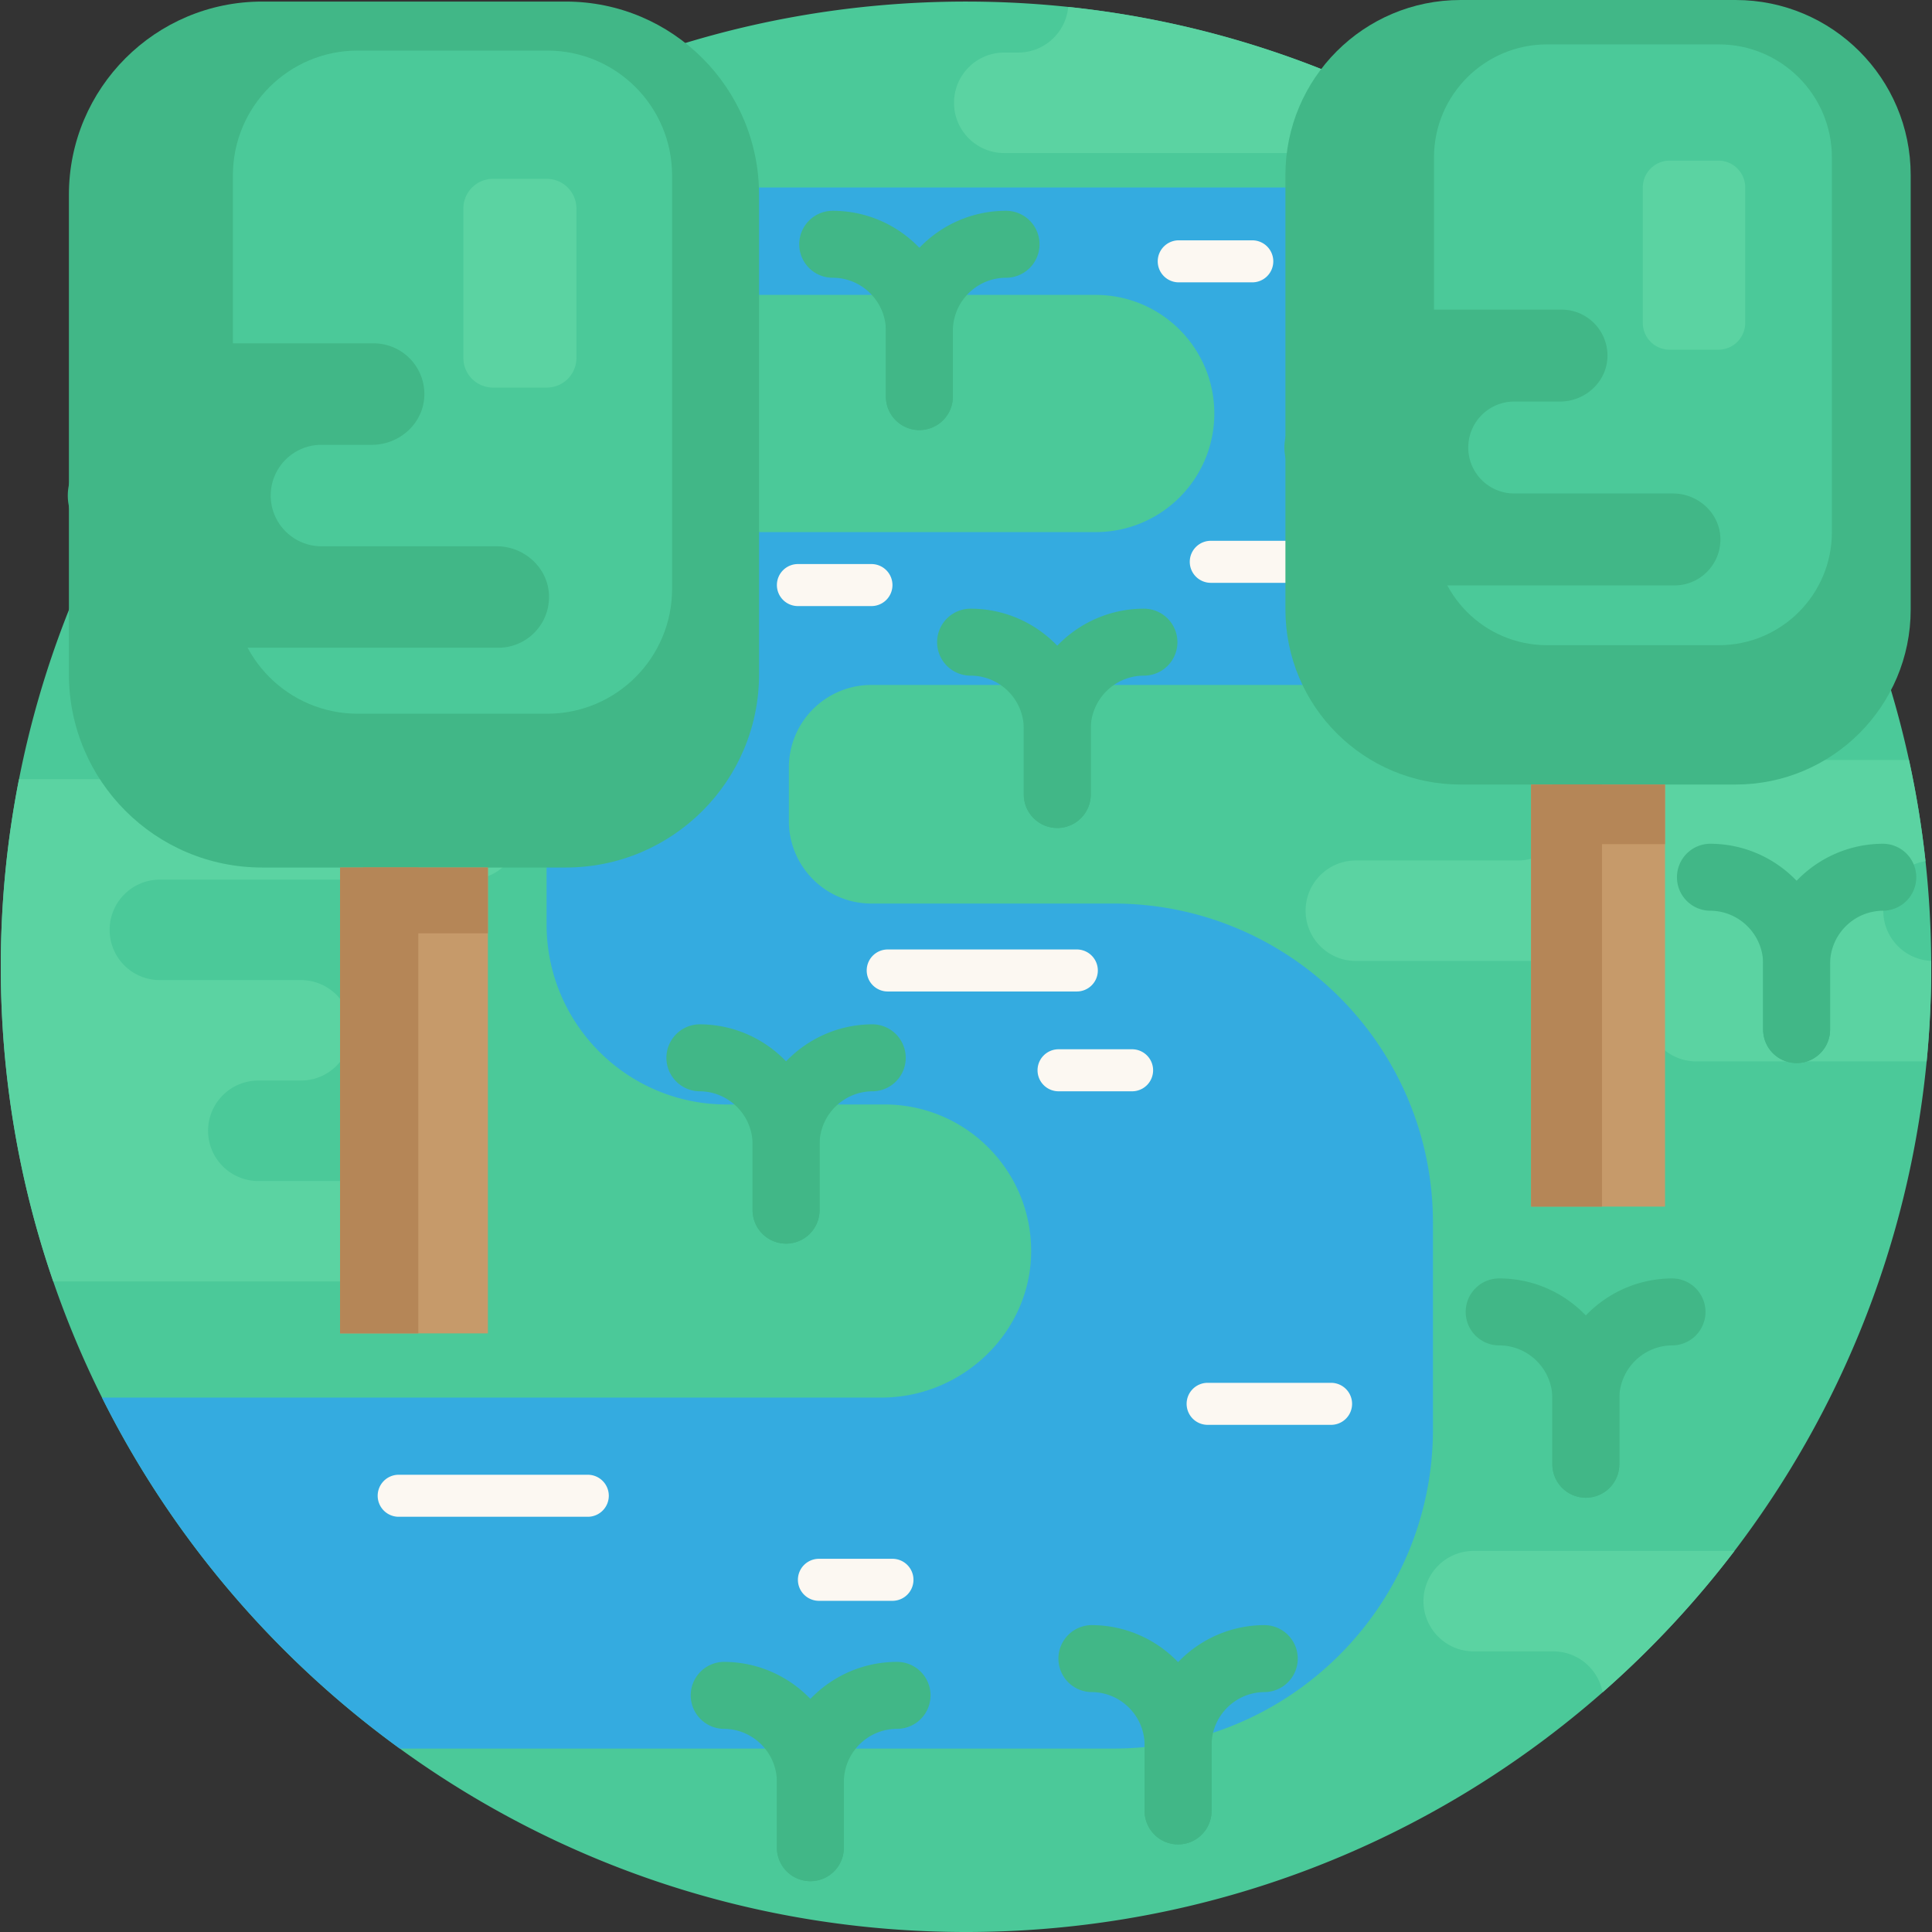
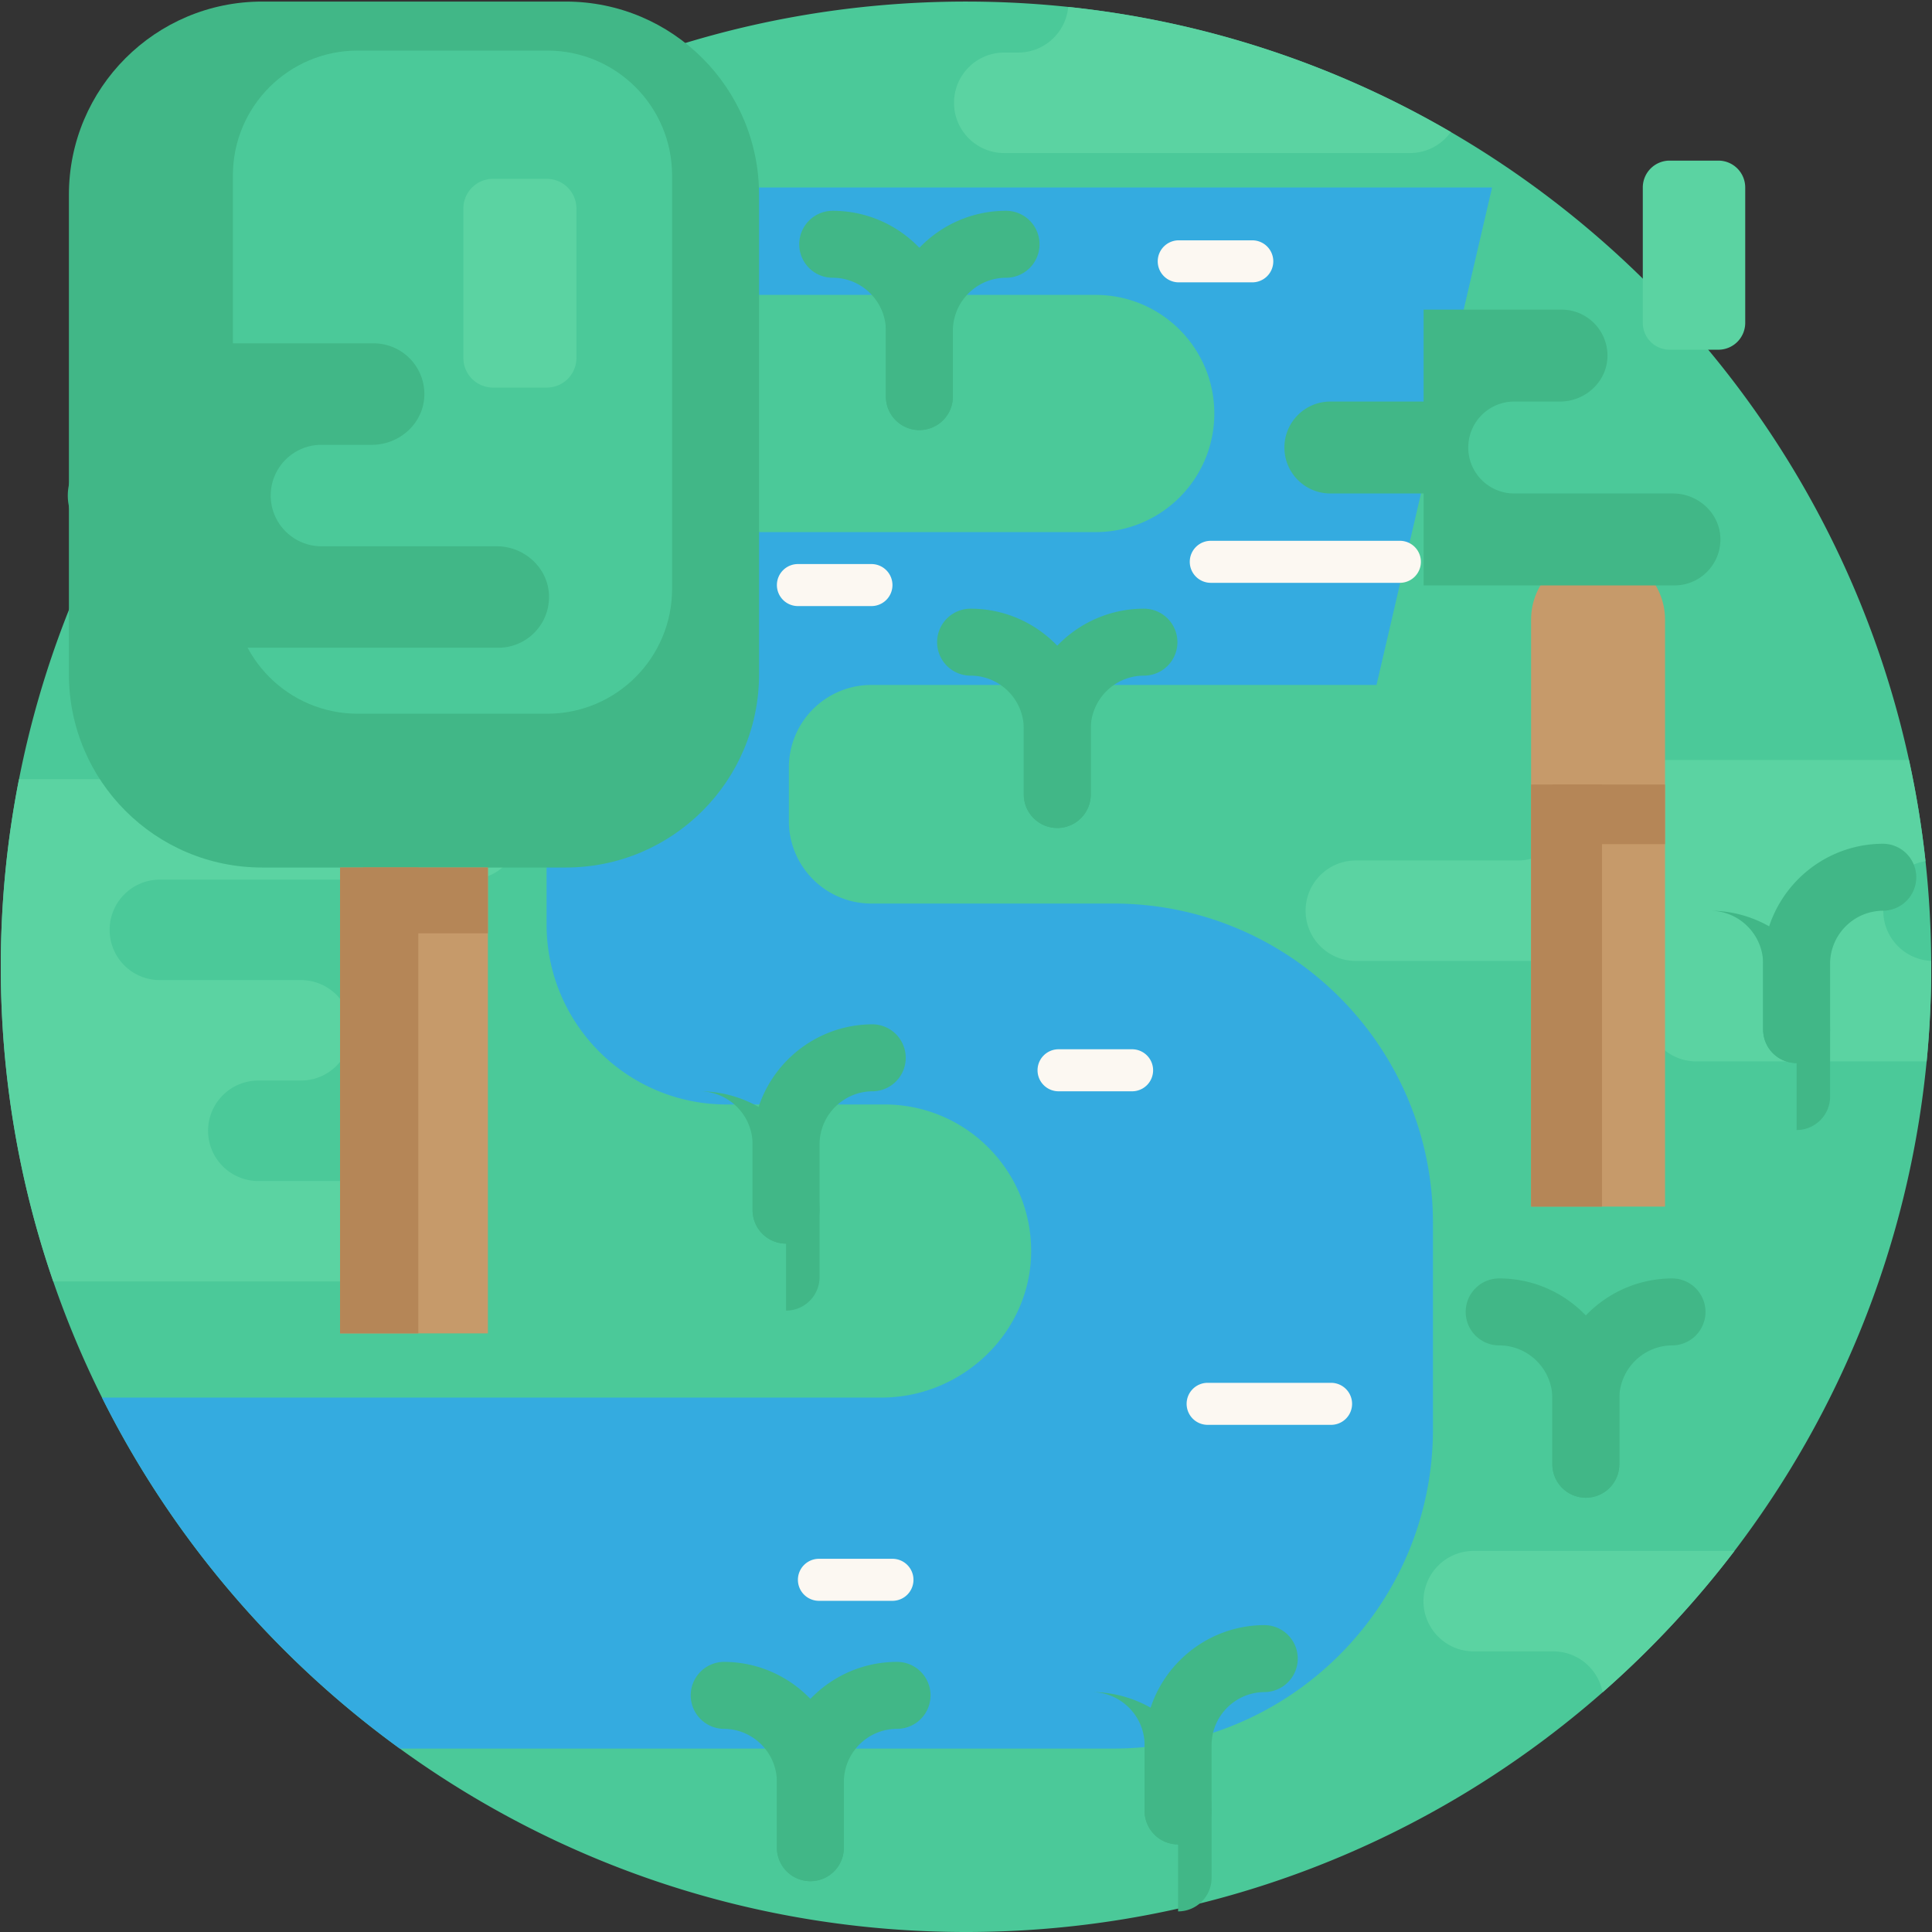
<svg xmlns="http://www.w3.org/2000/svg" xmlns:xlink="http://www.w3.org/1999/xlink" viewBox="0 0 512 512">
  <rect x="0" y="0" width="512" height="512" fill="#333333" stroke="none" />
  <path d="M511.792 256.208a258.4 258.4 0 0 1-1.211 25.078c-4.719 48.475-22.969 92.994-50.929 129.723a257.66 257.66 0 0 1-34.944 37.471C379.678 488.029 320.648 512 256 512c-56.065 0-107.903-18.031-150.051-48.611-33.222-24.107-60.419-56.003-78.92-93.014a253.433 253.433 0 0 1-12.915-30.768C5.104 313.464.207 285.41.207 256.208c0-17.008 1.66-33.639 4.834-49.718C28.178 89.014 131.748.416 256 .416c9.146 0 18.187.48 27.083 1.42a253.929 253.929 0 0 1 101.398 33.149c60.973 35.477 105.94 95.447 121.423 166.432a254.3 254.3 0 0 1 4.375 26.801 256.72 256.72 0 0 1 1.503 26.425l.01 1.565z" fill="#4bc999" />
  <path d="M511.792 256.208a258.4 258.4 0 0 1-1.211 25.078h-61.035a13.314 13.314 0 0 1-9.417-3.894 13.316 13.316 0 0 1-3.894-9.417c0-7.35-5.962-13.312-13.312-13.312h-63.614a13.273 13.273 0 0 1-9.407-3.894 13.28 13.28 0 0 1-3.905-9.417c0-7.35 5.962-13.312 13.312-13.312h42.9c3.675 0 7.006-1.493 9.417-3.894a13.316 13.316 0 0 0 3.894-9.417c0-7.35 5.962-13.312 13.312-13.312h77.072a254.3 254.3 0 0 1 4.375 26.801c-6.348 1.002-11.192 6.504-11.192 13.134 0 7.141 5.638 12.978 12.696 13.291l.009 1.565zM384.481 34.984c-2.412 3.372-6.358 5.575-10.827 5.575H266.138a13.26 13.26 0 0 1-9.417-3.905 13.25 13.25 0 0 1-3.894-9.417 13.31 13.31 0 0 1 13.312-13.312h3.696c3.675 0 7.006-1.493 9.407-3.894a13.219 13.219 0 0 0 3.842-8.196 253.966 253.966 0 0 1 101.397 33.149zM137.772 219.802c0 3.675-1.493 7.006-3.905 9.417a13.273 13.273 0 0 1-9.407 3.894H42.366c-7.35 0-13.312 5.962-13.312 13.312 0 3.675 1.493 7.006 3.894 9.417a13.316 13.316 0 0 0 9.417 3.894h37.387c7.35 0 13.312 5.962 13.312 13.312 0 3.675-1.493 7.006-3.905 9.417a13.273 13.273 0 0 1-9.407 3.894H68.457c-7.35 0-13.312 5.962-13.312 13.312 0 3.675 1.493 7.006 3.905 9.417a13.273 13.273 0 0 0 9.407 3.894h40.467c7.35 0 13.312 5.962 13.312 13.312 0 3.675-1.493 7.006-3.905 9.417a13.273 13.273 0 0 1-9.407 3.894h-94.81C5.104 313.462.207 285.408.207 256.206c0-17.008 1.66-33.639 4.834-49.718H124.46a13.32 13.32 0 0 1 13.312 13.314z" fill="#5bd3a2" />
  <path d="M379.751 324.114v54.614c0 46.758-37.904 84.662-84.662 84.662h-189.14c-33.222-24.107-60.419-56.003-78.92-93.014H233.59c21.824 0 40.133-17.861 39.67-39.68-.22-10.388-4.519-19.775-11.371-26.617a38.7 38.7 0 0 0-27.469-11.38h-41.846c-26.352 0-47.724-21.361-47.724-47.724v-56.233c0-26.362 21.372-47.734 47.724-47.734h97.812c17.353 0 31.421-14.068 31.421-31.421 0-17.359-14.072-31.431-31.431-31.431h-133.07V49.685h238.106L364.79 181.517H230.932c-12.08 0-21.873 9.793-21.873 21.873v14.189c0 12.08 9.793 21.873 21.873 21.873h64.157c46.763-.001 84.662 37.908 84.662 84.662z" fill="#34abe0" />
  <path d="M370.984 154.454H320.87a5.57 5.57 0 0 1-5.568-5.568 5.57 5.57 0 0 1 5.568-5.568h50.114a5.57 5.57 0 0 1 5.568 5.568 5.57 5.57 0 0 1-5.568 5.568z" fill="#fcf8f2" />
  <path d="M129.299 353.36H90.118V181.653c0-10.819 8.771-19.591 19.591-19.591 10.819 0 19.591 8.771 19.591 19.591V353.36z" fill="#c69a6a" />
  <path d="M149.94.418H69.477C41.19.418 18.259 23.35 18.259 51.636v127.048c0 28.287 22.932 51.218 51.218 51.218h80.463c28.287 0 51.218-22.932 51.218-51.218V51.636c0-28.288-22.931-51.218-51.218-51.218z" fill="#41b787" />
  <path d="M145.029 189.143H94.801c-18.271 0-33.082-14.811-33.082-33.082V46.485c0-18.271 14.811-33.082 33.082-33.082h50.228c18.271 0 33.082 14.811 33.082 33.082v109.576c0 18.271-14.812 33.082-33.082 33.082z" fill="#4bc999" />
  <g fill="#b58657">
    <path d="M90.122 229.9h20.743v123.459H90.122z" />
    <path d="M96.293 229.9h33.009v17.438H96.293z" />
  </g>
  <path d="M144.901 102.714h-14.247a7.86 7.86 0 0 1-7.858-7.858v-39.6a7.86 7.86 0 0 1 7.858-7.858h14.247a7.86 7.86 0 0 1 7.858 7.858v39.6a7.86 7.86 0 0 1-7.858 7.858z" fill="#5bd3a2" />
  <path d="M131.608 144.766H85.189c-7.425 0-13.444-6.019-13.444-13.444 0-7.425 6.019-13.444 13.444-13.444h13.383c7.402 0 13.752-5.791 13.888-13.193a13.45 13.45 0 0 0-13.442-13.697H58.684v26.89H31.41c-7.425 0-13.444 6.019-13.444 13.444 0 7.425 6.019 13.444 13.444 13.444h27.274v26.89h73.37c7.509 0 13.58-6.156 13.442-13.697-.136-7.402-6.486-13.193-13.888-13.193z" fill="#41b787" />
  <path d="M441.25 319.76h-35.498V164.197c0-9.803 7.946-17.749 17.749-17.749 9.803 0 17.749 7.946 17.749 17.749V319.76z" fill="#c69a6a" />
-   <path d="M459.95 0h-72.898c-25.627 0-46.403 20.776-46.403 46.403v115.103c0 25.627 20.776 46.403 46.403 46.403h72.898c25.627 0 46.403-20.776 46.403-46.403V46.403C506.353 20.776 485.578 0 459.95 0z" fill="#41b787" />
-   <path d="M455.5 170.983h-45.506c-16.552 0-29.972-13.419-29.972-29.972V41.737c0-16.552 13.419-29.972 29.972-29.972H455.5c16.552 0 29.972 13.419 29.972 29.972v99.275c0 16.552-13.418 29.971-29.972 29.971z" fill="#4bc999" />
  <g fill="#b58657">
    <path d="M405.749 207.912h18.793v111.849h-18.793z" />
    <path d="M411.345 207.912h29.906v15.796h-29.906z" />
  </g>
  <path d="M455.384 92.679h-12.908a7.12 7.12 0 0 1-7.118-7.118V49.683a7.12 7.12 0 0 1 7.118-7.118h12.908a7.12 7.12 0 0 1 7.118 7.118V85.56a7.12 7.12 0 0 1-7.118 7.119z" fill="#5bd3a2" />
  <g fill="#41b787">
    <path d="M443.341 130.778h-42.054c-6.727 0-12.181-5.453-12.181-12.181 0-6.727 5.453-12.181 12.181-12.181h12.125c6.707 0 12.46-5.246 12.583-11.952.125-6.831-5.376-12.409-12.179-12.409h-36.542v24.361h-24.71c-6.727 0-12.181 5.453-12.181 12.181 0 6.727 5.453 12.181 12.181 12.181h24.71v24.361h66.472c6.803 0 12.303-5.577 12.179-12.409-.124-6.706-5.877-11.952-12.584-11.952zm-23.078 266.136a8.875 8.875 0 0 1-8.874-8.874v-17.401c0-7.772-6.323-14.095-14.095-14.095a8.875 8.875 0 0 1-8.874-8.874 8.88 8.88 0 0 1 8.874-8.874c17.558 0 31.844 14.285 31.844 31.844v17.401a8.873 8.873 0 0 1-8.875 8.873z" />
    <use xlink:href="#B" />
    <use xlink:href="#C" />
    <use xlink:href="#B" x="-211.945" y="-67.338" />
    <use xlink:href="#C" x="103.887" y="159.215" />
    <use xlink:href="#B" x="-108.058" y="91.877" />
    <path d="M214.76 498.536a8.875 8.875 0 0 1-8.874-8.874V472.26c0-7.772-6.323-14.095-14.095-14.095a8.875 8.875 0 0 1 0-17.748c17.558 0 31.844 14.285 31.844 31.844v17.401a8.88 8.88 0 0 1-8.875 8.874z" />
    <path d="M214.76 498.536a8.875 8.875 0 0 0 8.874-8.874V472.26c0-7.772 6.323-14.095 14.095-14.095a8.875 8.875 0 0 0 8.874-8.874 8.88 8.88 0 0 0-8.874-8.874c-17.558 0-31.844 14.285-31.844 31.844v17.401a8.88 8.88 0 0 0 8.875 8.874zm65.427-279.11a8.875 8.875 0 0 1-8.874-8.874V193.15c0-7.772-6.323-14.095-14.095-14.095a8.875 8.875 0 0 1-8.874-8.874 8.88 8.88 0 0 1 8.874-8.874c17.558 0 31.844 14.285 31.844 31.844v17.401a8.875 8.875 0 0 1-8.875 8.874z" />
    <path d="M280.187 219.426a8.875 8.875 0 0 0 8.874-8.874V193.15c0-7.772 6.323-14.095 14.095-14.095a8.875 8.875 0 0 0 8.874-8.874 8.88 8.88 0 0 0-8.874-8.874c-17.558 0-31.844 14.285-31.844 31.844v17.401a8.88 8.88 0 0 0 8.875 8.874zm-36.541-105.449a8.875 8.875 0 0 1-8.874-8.874v-17.4c0-7.772-6.323-14.095-14.095-14.095a8.875 8.875 0 0 1-8.874-8.874 8.88 8.88 0 0 1 8.874-8.874c17.558 0 31.844 14.285 31.844 31.844v17.401a8.88 8.88 0 0 1-8.875 8.872z" />
    <path d="M243.646 113.977a8.875 8.875 0 0 0 8.874-8.874v-17.4c0-7.772 6.323-14.095 14.095-14.095a8.875 8.875 0 0 0 8.874-8.874 8.88 8.88 0 0 0-8.874-8.874c-17.558 0-31.844 14.285-31.844 31.844v17.401c0 4.899 3.974 8.872 8.875 8.872z" />
    <use xlink:href="#C" x="267.803" y="-47.855" />
    <path d="M476.121 281.721a8.875 8.875 0 0 0 8.874-8.874v-17.401c0-7.772 6.323-14.095 14.095-14.095a8.875 8.875 0 0 0 0-17.748c-17.558 0-31.844 14.285-31.844 31.844v17.401a8.875 8.875 0 0 0 8.875 8.873z" />
  </g>
  <g fill="#fcf8f2">
    <use xlink:href="#D" />
    <use xlink:href="#D" x="129.598" y="-139.207" />
    <use xlink:href="#E" />
    <use xlink:href="#E" x="63.505" y="-135.03" />
    <use xlink:href="#E" x="-5.569" y="-263.617" />
    <use xlink:href="#E" x="95.356" y="-349.409" />
    <path d="M352.749 377.599h-32.713a5.57 5.57 0 0 1-5.568-5.568 5.57 5.57 0 0 1 5.568-5.568h32.713a5.57 5.57 0 0 1 5.568 5.568 5.57 5.57 0 0 1-5.568 5.568z" />
  </g>
  <path d="M459.652 411.009a257.66 257.66 0 0 1-34.944 37.471c-1.159-6.17-6.577-10.848-13.082-10.848h-21.079a13.237 13.237 0 0 1-9.407-3.905 13.237 13.237 0 0 1-3.905-9.407c0-7.35 5.962-13.312 13.312-13.312l69.105.001z" fill="#5bd3a2" />
  <defs>
    <path id="B" d="M420.263 396.914a8.875 8.875 0 0 0 8.874-8.874v-17.401c0-7.772 6.323-14.095 14.095-14.095a8.875 8.875 0 0 0 0-17.748c-17.558 0-31.844 14.285-31.844 31.844v17.401a8.88 8.88 0 0 0 8.875 8.873z" />
-     <path id="C" d="M208.318 329.576a8.875 8.875 0 0 1-8.874-8.874v-17.401c0-7.772-6.323-14.095-14.095-14.095a8.875 8.875 0 0 1 0-17.748c17.558 0 31.844 14.285 31.844 31.844v17.401c0 4.9-3.974 8.873-8.875 8.873z" />
-     <path id="D" d="M155.771 401.961h-50.114a5.57 5.57 0 0 1-5.568-5.568 5.57 5.57 0 0 1 5.568-5.568h50.114a5.57 5.57 0 0 1 5.568 5.568 5.57 5.57 0 0 1-5.568 5.568z" />
+     <path id="C" d="M208.318 329.576a8.875 8.875 0 0 1-8.874-8.874v-17.401c0-7.772-6.323-14.095-14.095-14.095c17.558 0 31.844 14.285 31.844 31.844v17.401c0 4.9-3.974 8.873-8.875 8.873z" />
    <path id="E" d="M236.512 424.234h-19.489a5.57 5.57 0 0 1-5.568-5.568 5.57 5.57 0 0 1 5.568-5.568h19.489a5.57 5.57 0 0 1 5.568 5.568 5.57 5.57 0 0 1-5.568 5.568z" />
  </defs>
</svg>